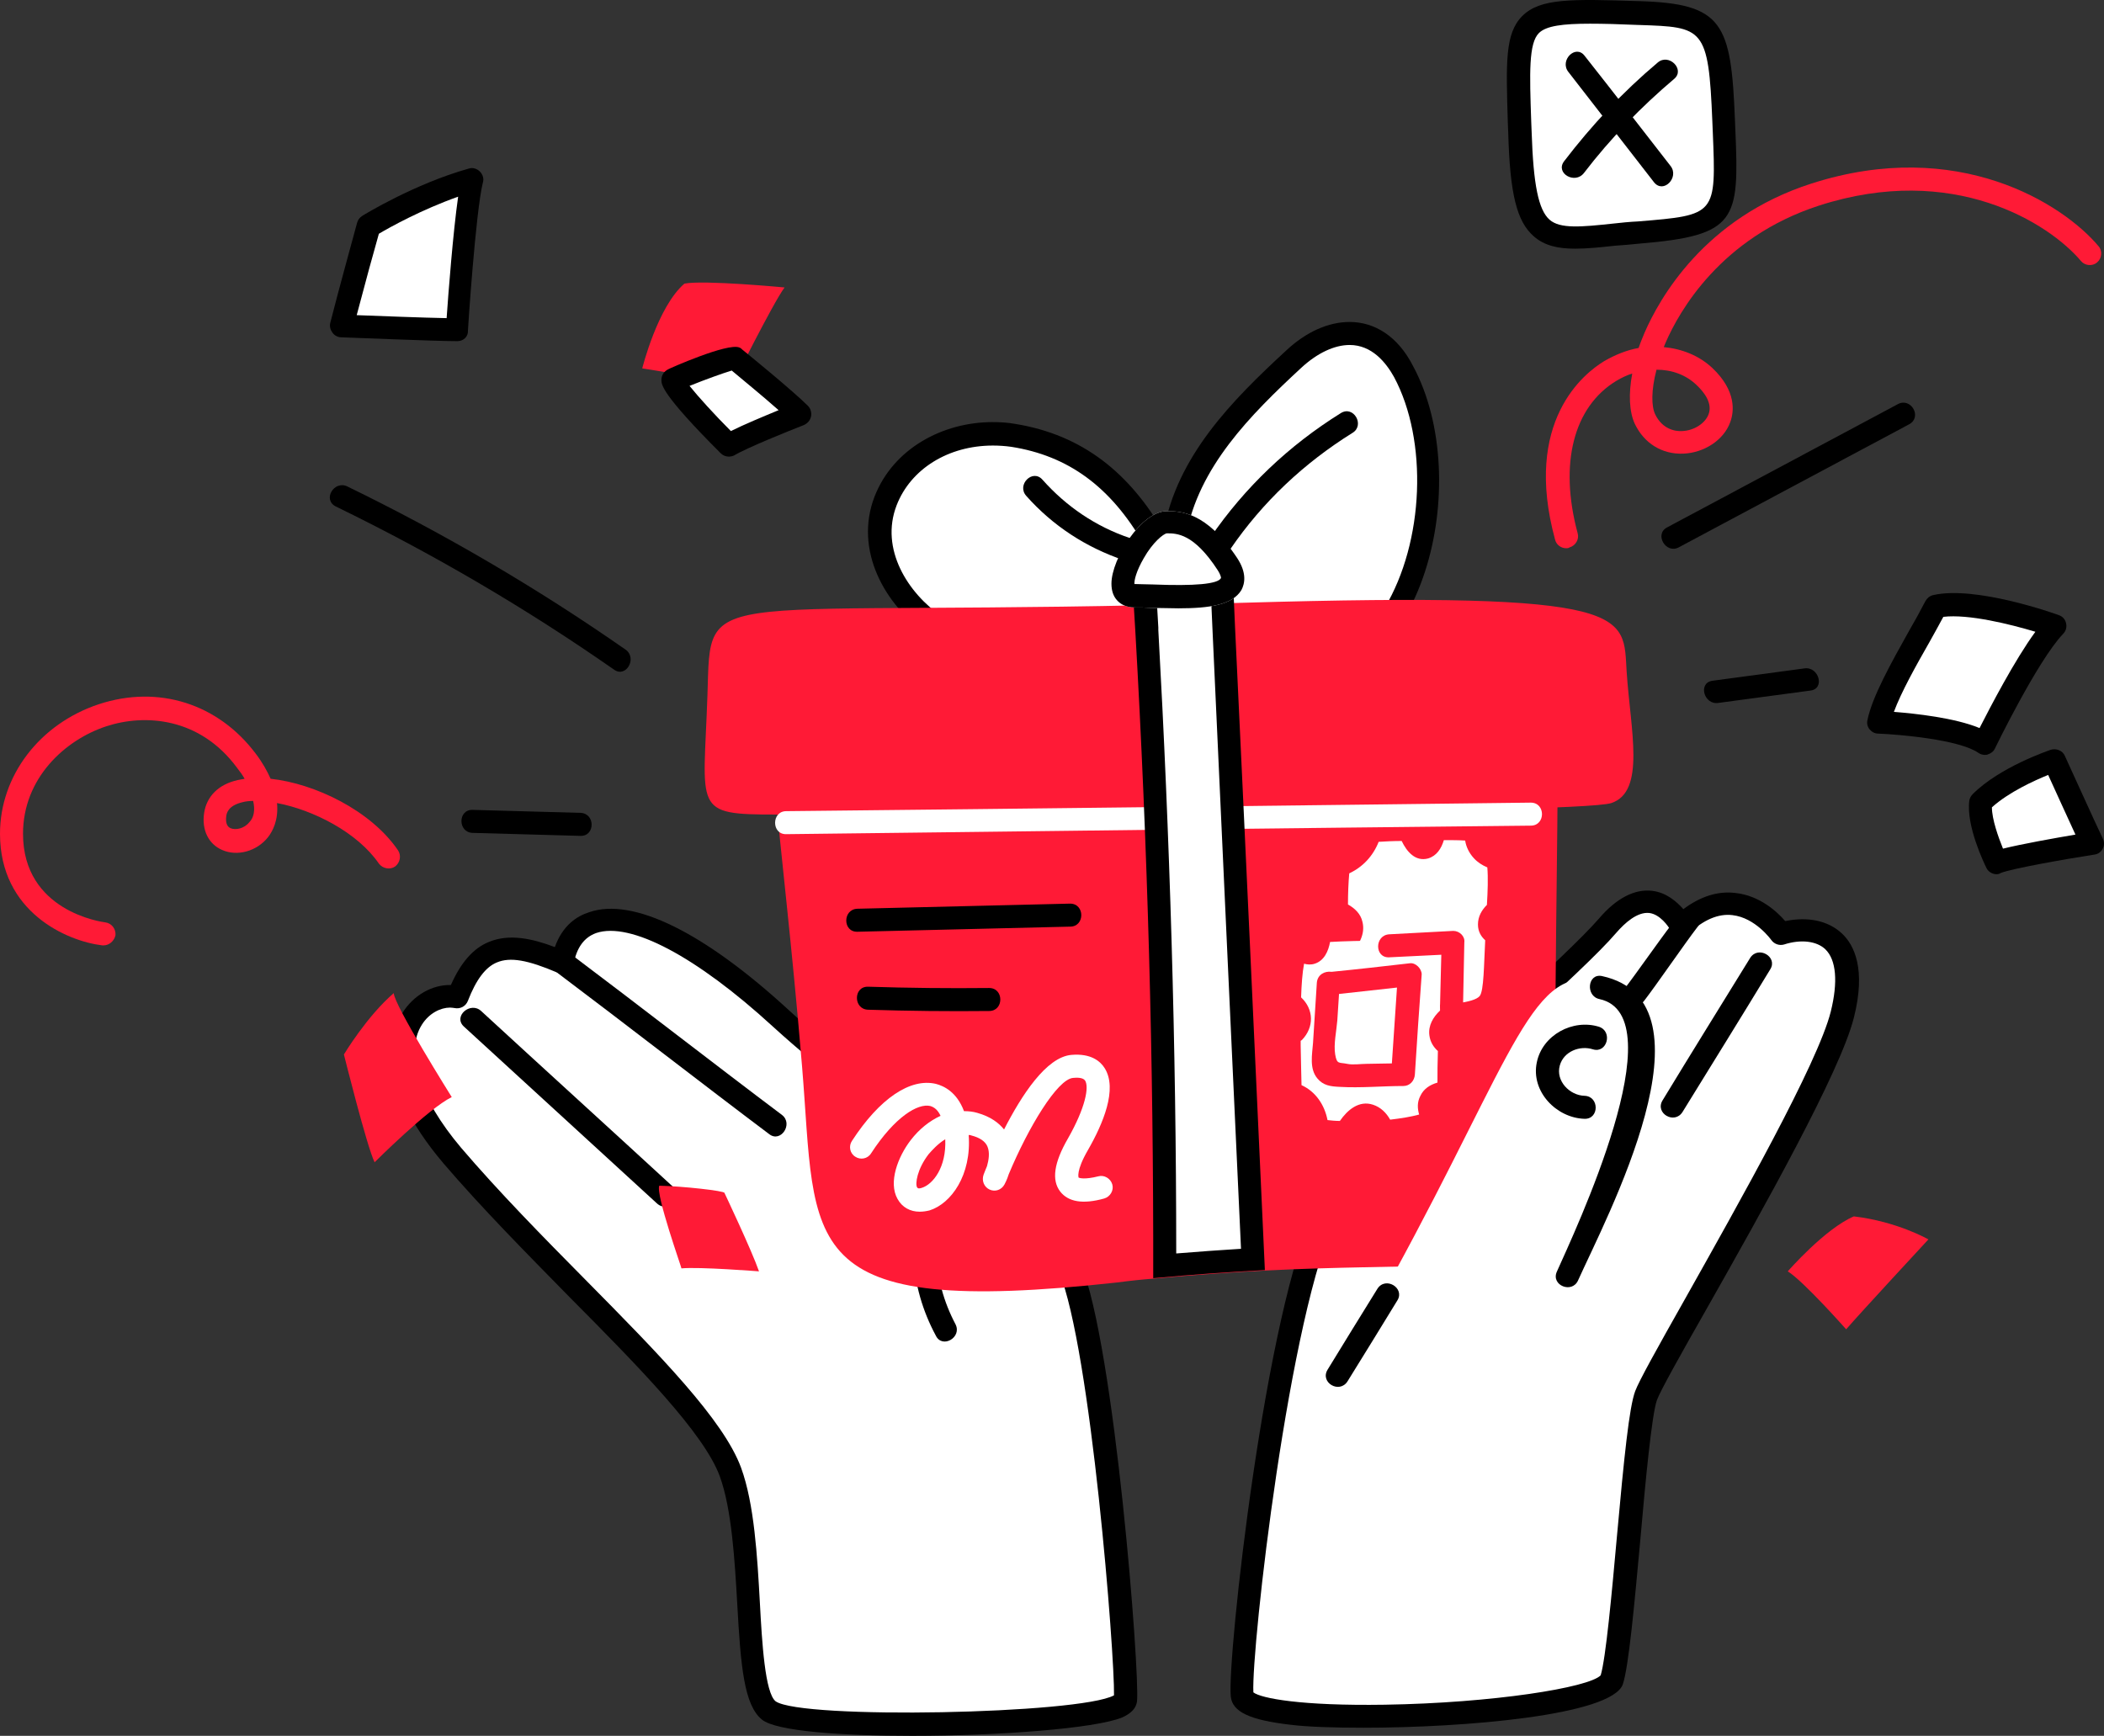
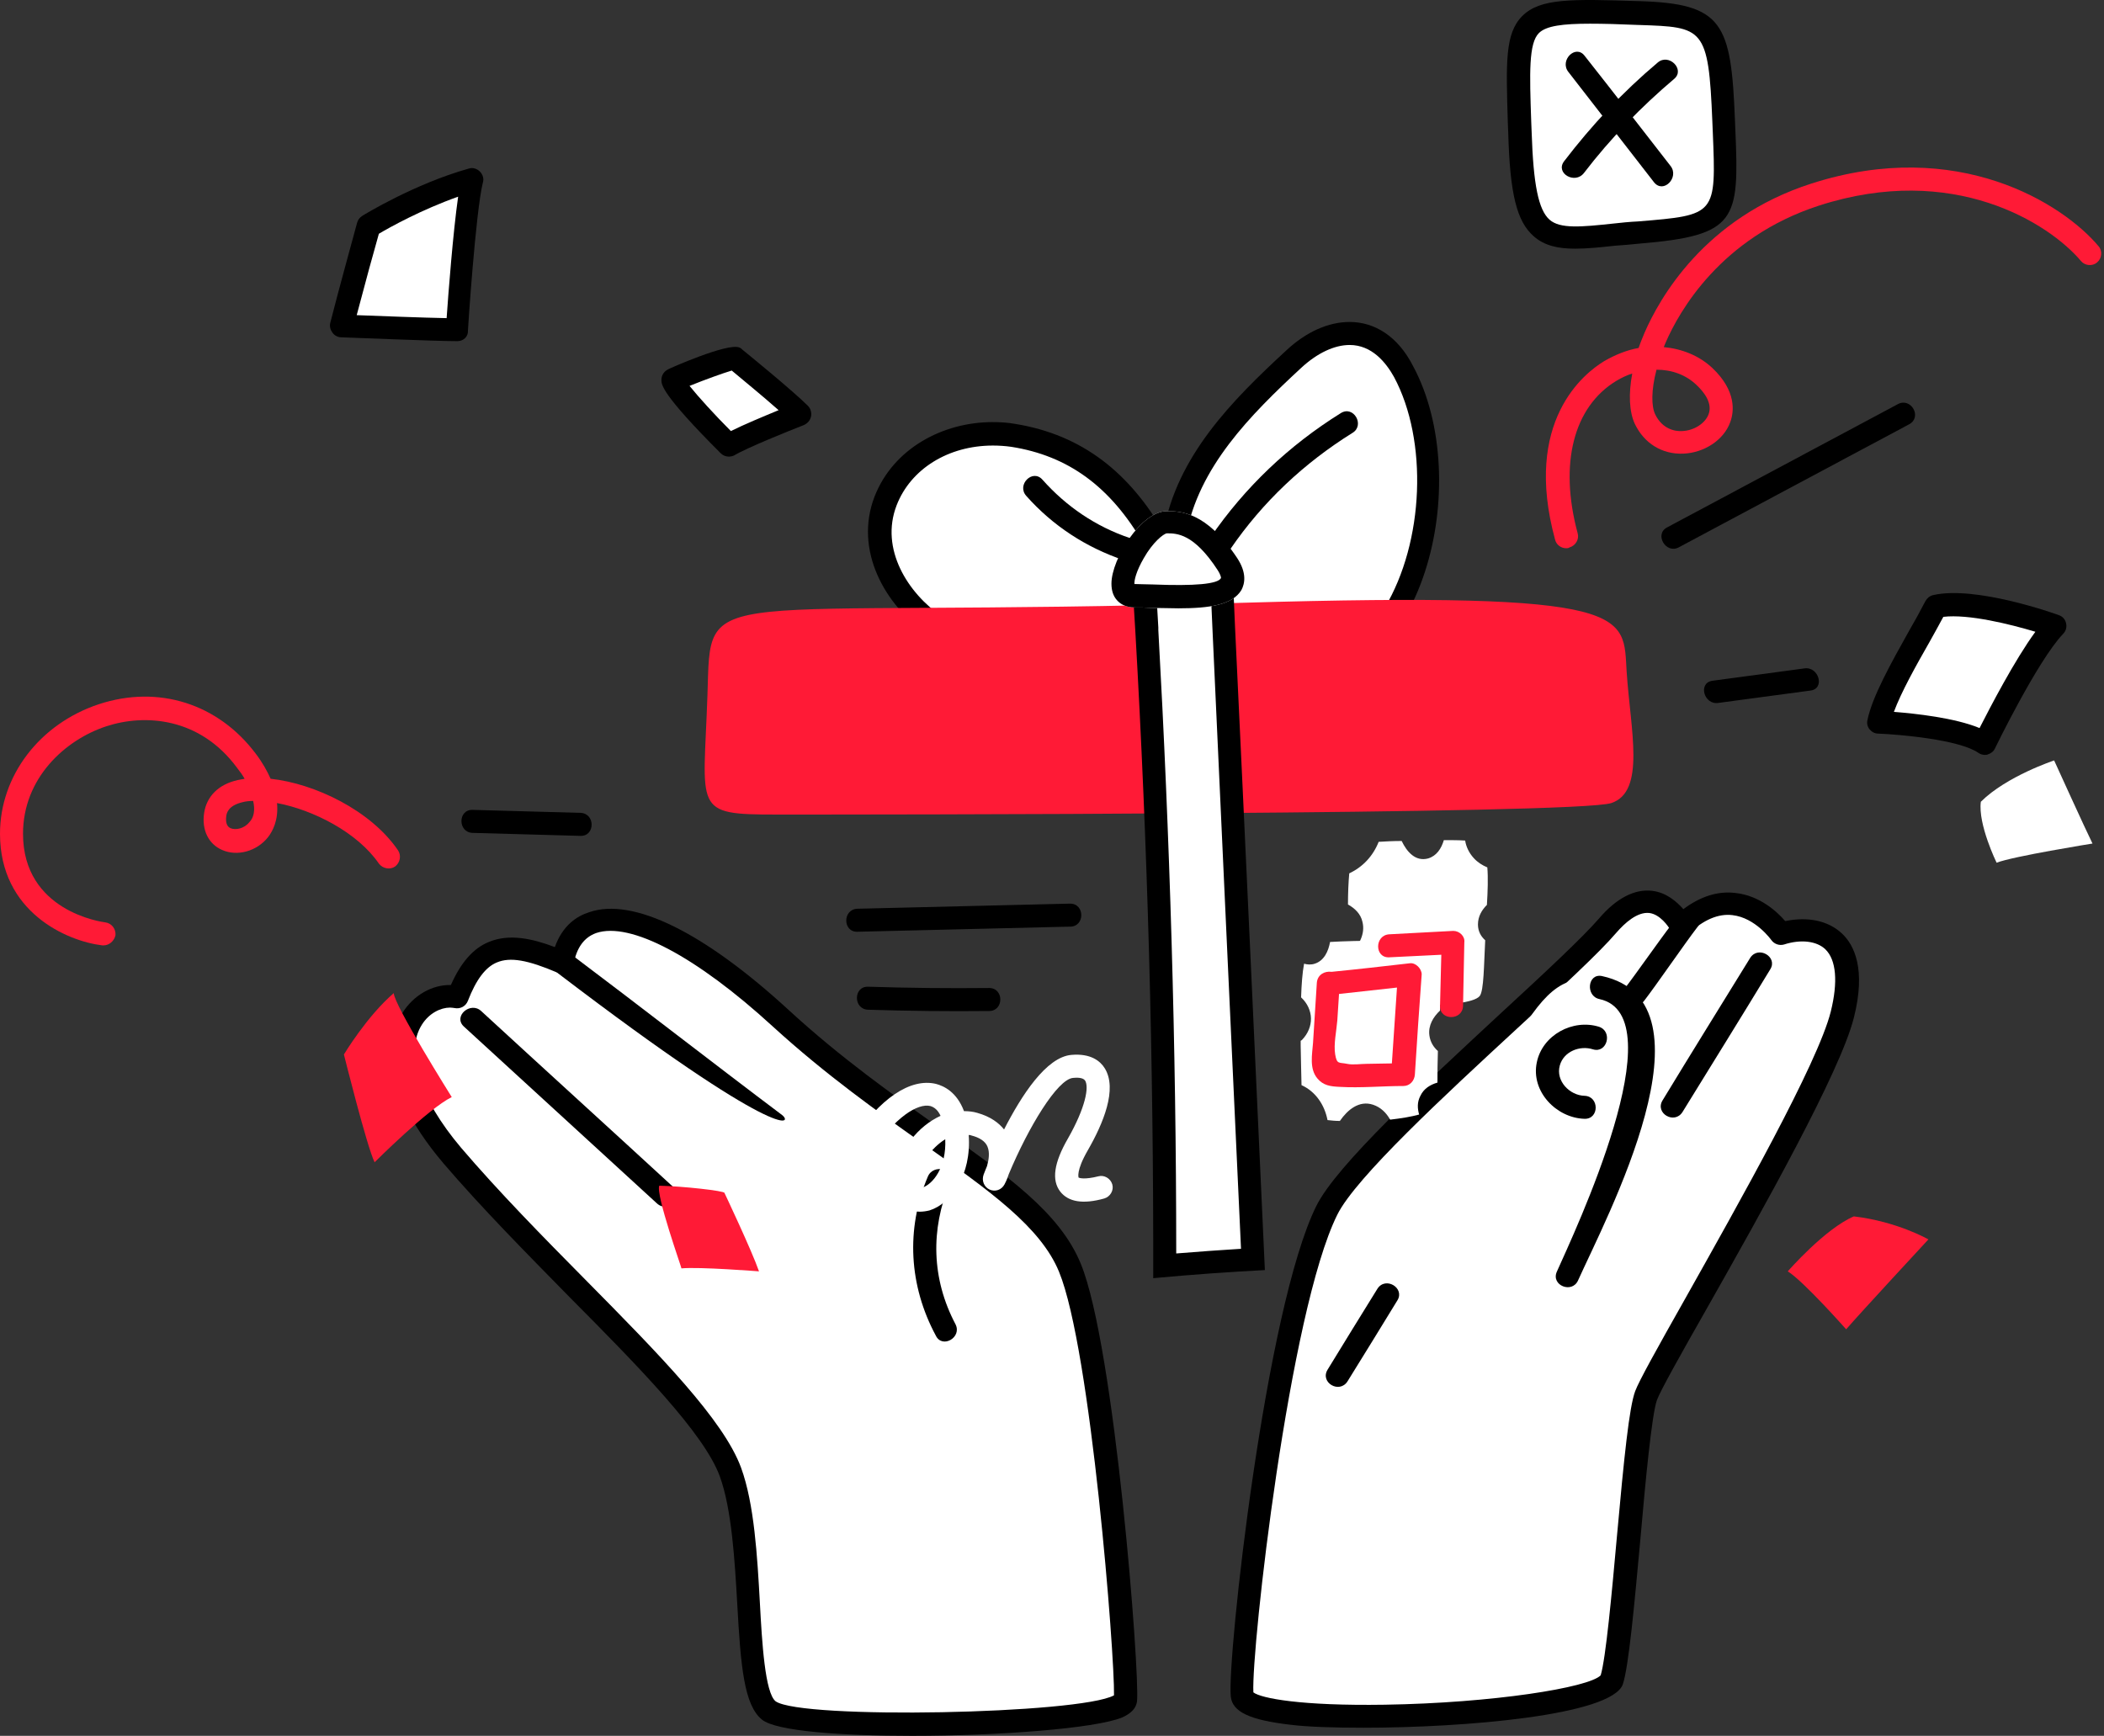
<svg xmlns="http://www.w3.org/2000/svg" version="1.1" id="Слой_1" x="0px" y="0px" style="enable-background:new 0 0 977.1 752;" xml:space="preserve" viewBox="204 156.74 493.7 407.36">
  <rect x="204" y="156.74" width="493.7" height="407.36" fill="#333333" stroke="none" />
  <style type="text/css">
	.st0{fill:#FFFFFF;}
	.st1{fill:#FF1A36;}
</style>
  <g id="Hand_2_22_">
    <g>
      <path class="st0" d="M515.3,440.8c-11.7,23.4-20.8,104.7-19.9,113.7c0.9,9,83.9,4.5,86.7-3.6c2.7-8.1,5.4-59.6,8.1-66.8    c2.7-7.2,41.4-71,46-89.4c4.5-18.1-5.4-21.7-14.4-19c0,0-9.9-14.4-23.5-1.8c0,0-6.3-12.6-17.2,0    C570.4,386.7,522.5,426.4,515.3,440.8z" />
      <path d="M523.9,562.2c-7,0-13.1-0.2-17.1-0.7c-9.5-1.1-13.6-3-14-6.6c-0.9-8.8,8.1-91.1,20.1-115.2l0,0    c4.8-9.6,25.3-28.5,43.4-45.3c10.2-9.4,19-17.6,22.9-22.1c4.1-4.8,8.4-7,12.5-6.5c3.3,0.4,5.7,2.5,7.3,4.3c4-3,8.1-4.3,12.2-3.8    c5.7,0.6,9.8,4.4,11.7,6.6c5.3-1.1,10.1-0.1,13.3,2.9c2.9,2.7,5.7,8.4,2.8,19.8c-3.2,12.7-21.3,44.9-34.6,68.4    c-5.8,10.2-10.8,19.1-11.6,21.3c-1.2,3.3-2.7,19-3.9,32.8c-1.4,15.2-2.7,29.6-4.1,33.9C582.2,559.3,547.6,562.2,523.9,562.2z     M498.1,553.9c1.8,1.4,11.2,3.2,30.8,2.9c25.4-0.4,47.9-4,50.7-6.9c1.2-4,2.6-19.1,3.8-32.5c1.7-18.8,2.9-30.5,4.3-34.2    c0.9-2.4,4.9-9.6,11.9-22c12.3-21.9,31-55,34-67.1c1.7-6.9,1.3-12.1-1.3-14.6c-2-1.9-5.7-2.4-9.7-1.1c-1.1,0.3-2.3-0.1-3-1.1    c0,0-3.7-5.2-9.1-5.8c-3.3-0.4-6.8,1.1-10.3,4.4c-0.6,0.6-1.5,0.8-2.3,0.7c-0.8-0.2-1.6-0.7-1.9-1.5c-0.5-1-2.5-3.8-5-4.1    c-2.8-0.3-5.7,2.3-7.7,4.6c-4.1,4.8-13,13-23.3,22.5c-16.9,15.6-37.9,35-42.2,43.7l0,0C506.5,464.5,497.6,543.7,498.1,553.9z     M579.7,549.8L579.7,549.8L579.7,549.8z" />
    </g>
    <g>
      <path d="M596.3,373.6c-3,3.9-8.2,11.4-11.2,15.3c-2.1,2.8,2.6,5.5,4.7,2.7c3-3.9,9.5-13.4,12.5-17.3    C604.5,371.6,598.4,370.9,596.3,373.6z" />
    </g>
    <g>
      <path d="M614.7,381.5c-6.9,11.2-13.8,22.3-20.6,33.5c-1.8,3,2.8,5.7,4.7,2.7c6.9-11.2,13.8-22.3,20.6-33.5    C621.2,381.3,616.6,378.6,614.7,381.5z" />
    </g>
  </g>
  <g id="Hand_1_16_">
    <g>
      <path class="st0" d="M336.1,382.6c2.6-15.1,20.8-14.9,51.2,13.1c30.4,28,60,39.5,67.8,58.6c7.8,19.1,13.7,95.1,13,101.4    c-0.7,6.3-77,7.8-83.7,2.5c-6.7-5.3-2.8-38.9-9-56c-6.2-17.1-41.7-46.6-65.3-74.3c-21.9-25.8-7.4-39.4,1.4-37.2    C316.7,376.8,324.8,377.7,336.1,382.6z" />
      <path d="M418,564.1c-16.7,0-31.9-1.1-35.2-3.8c-4.2-3.4-5-12.5-5.8-27.1c-0.6-10.4-1.3-22.3-4.1-30c-3.7-10.1-19-25.7-35.3-42.1    c-10.1-10.3-20.6-20.9-29.5-31.3c-16.5-19.4-12.3-31.1-9.7-35.3c2.6-4.2,7-6.7,11.4-6.6c2.3-5.2,5.2-8.6,8.9-10.1    c4.8-2,10.2-0.8,15.5,1.2c1.8-5.1,5.2-7.3,8.1-8.2c10.2-3.5,26.9,4.7,46.8,23c12.3,11.3,24.5,19.9,35.2,27.5    c15.9,11.2,28.4,20,33.3,32c8,19.4,13.9,96.3,13.2,102.7c-0.3,2.4-2.7,3.4-3.5,3.8C460.9,562.4,438.3,564.1,418,564.1z     M309.6,393.2c-2.2,0-4.9,1.3-6.6,4c-4.1,6.5-0.6,17.3,9.2,28.9c8.8,10.3,19.2,20.9,29.2,31c17.4,17.6,32.4,32.9,36.5,44.1    c3.1,8.5,3.8,20.8,4.4,31.6c0.5,9.4,1.2,21.2,3.7,23.2c6.1,4.3,71.4,3,79.4-1.4c0.2-9.2-5.4-81.2-12.9-99.4    c-4.3-10.5-16.3-19-31.4-29.7c-10.9-7.7-23.2-16.4-35.8-27.9c-17.9-16.4-33.4-24.6-41.4-21.9c-2.8,1-4.6,3.4-5.3,7.3    c-0.1,0.8-0.7,1.5-1.4,1.9c-0.7,0.4-1.6,0.4-2.4,0.1c-7-3-11.1-3.7-14.2-2.4c-2.7,1.1-4.9,4.1-6.8,9c-0.5,1.3-1.8,2-3.2,1.7    C310.5,393.3,310.1,393.2,309.6,393.2z" />
    </g>
    <g>
      <path d="M428.2,467.5c-5.6-10.6-5.9-22.2-1.3-33.2c1.4-3.2-3.9-4.6-5.2-1.4c-5.2,12.3-4.4,25.6,1.9,37.3    C425.1,473.3,429.8,470.6,428.2,467.5z" />
    </g>
    <g>
      <path d="M362.3,435.6c-15.1-13.9-30.3-27.7-45.4-41.6c-2.5-2.3-6.6,1.2-4.1,3.6l45.4,41.6C360.8,441.5,364.9,437.9,362.3,435.6z" />
    </g>
    <g>
-       <path d="M387.5,418.4c-15.3-11.5-34.2-26.2-49.5-37.7c-2.8-2.1-5.8,2.4-3,4.5c15.3,11.5,34.2,26.2,49.5,37.7    C387.2,425,390.2,420.5,387.5,418.4z" />
+       <path d="M387.5,418.4c-15.3-11.5-34.2-26.2-49.5-37.7c-2.8-2.1-5.8,2.4-3,4.5C387.2,425,390.2,420.5,387.5,418.4z" />
    </g>
  </g>
  <g id="Button_11_">
    <g>
      <path class="st0" d="M588.6,159.8c-29.8-0.9-28.9-0.9-28,28s6.3,25.3,28,23.5c21.7-1.8,20.8-3.6,19.9-26.2    S605.9,160.3,588.6,159.8z" />
    </g>
    <g>
      <path d="M573.6,215.1c-4,0-7.2-0.7-9.7-2.9c-4-3.5-5.6-9.9-6-24.4l-0.1-2.5c-0.4-13.8-0.7-20.7,3.4-24.8c4.2-4.2,11.5-4,27.3-3.5    l0.1,0c19.7,0.6,21.6,5.1,22.5,27.9l0.1,2.4c0.9,21.1,0.4,24.7-22.4,26.6c-2.1,0.2-4,0.4-5.8,0.5    C579.4,214.8,576.3,215.1,573.6,215.1z M577.1,162.3c-6.4,0-10.3,0.5-12,2.2c-2.4,2.4-2.2,9.3-1.8,20.8l0.1,2.5    c0.4,12.3,1.6,18.2,4.2,20.5c2.5,2.2,7.5,1.7,15,0.9c1.8-0.2,3.7-0.4,5.8-0.5c18.3-1.5,18.3-1.5,17.5-21l-0.1-2.4    c-0.9-22.2-2.1-22.2-17.2-22.7l-0.1,0C584,162.4,580.2,162.3,577.1,162.3z" />
    </g>
    <g>
      <path d="M596,195.7c-6.7-8.6-13.4-17.3-20.2-25.9c-2.1-2.7-5.9,1.1-3.8,3.8c6.7,8.6,13.4,17.3,20.1,25.9    C594.3,202.3,598.1,198.4,596,195.7z" />
    </g>
    <g>
      <path d="M593,171.4c-8.2,6.9-15.5,14.7-22,23.2c-2.1,2.8,2.6,5.5,4.7,2.7c6.2-8.1,13.4-15.5,21.2-22.1    C599.4,173,595.6,169.2,593,171.4z" />
    </g>
  </g>
  <g id="Present_1_">
    <g>
      <g>
        <g>
          <g>
            <path class="st0" d="M505.3,316.8c-3.2,0-6.6-0.5-10.1-1.5c-0.1-0.1-0.2-0.1-0.3-0.1c-0.3-0.1-0.6-0.2-0.9-0.3l-0.2,0l-21.6-8       c-0.3-0.1-0.6-0.2-0.9-0.2c-0.2,0-0.4,0-0.6,0.1c-7.7,1.7-16,3.2-24.1,3.2c-9.3,0-16.9-2.1-23.3-6.4       c-8.7-6-16.1-17.7-11.6-29.3c3.7-9.6,13.5-15.8,25.1-15.8c1.6,0,3.2,0.1,4.7,0.4c14.1,2.3,24.8,10.1,32.9,24       c0.5,0.8,1.4,1.3,2.3,1.3c0.2,0,0.3,0,0.5,0c1.1-0.2,2-1.1,2.2-2.2c3.1-16.9,15.5-29.5,27.9-41c4.2-3.9,8.8-6,13.1-6       c5.2,0,9.6,3.1,12.8,9c8.4,15.7,7.4,40.7-2.2,56.9C526.8,308.1,518.8,316.8,505.3,316.8L505.3,316.8z" />
          </g>
        </g>
        <g>
          <g>
            <path d="M520.7,237.7c5.2,0,8.5,4.1,10.4,7.5c8,14.9,7.1,38.7-2.2,54.2c-4,6.7-11.3,14.7-23.5,14.7c-2.9,0-5.9-0.4-9.1-1.3       c0,0,0,0-0.1,0c-0.5-0.3-1.1-0.4-1.7-0.5l-12.6-4.7l-8.6-3.2c-0.6-0.2-1.2-0.3-1.9-0.3c-0.4,0-0.8,0-1.2,0.1       c-7.6,1.7-15.6,3.2-23.5,3.2c-8.8,0-15.9-2-21.7-6c-7.9-5.4-14.6-15.8-10.6-26.1c3.3-8.5,12.1-14,22.6-14       c1.4,0,2.9,0.1,4.3,0.3c13.4,2.1,23.3,9.4,31,22.7c1,1.7,2.8,2.7,4.7,2.7c0.3,0,0.6,0,0.9-0.1c2.2-0.4,4-2.1,4.4-4.4       c2.9-16.1,15-28.3,27.1-39.5C513.1,239.6,517.1,237.7,520.7,237.7 M520.7,232.3c-5,0-10.2,2.3-14.9,6.7       c-12.9,11.9-25.6,24.8-28.8,42.5c-7.9-13.5-18.7-22.7-34.9-25.3c-1.7-0.3-3.4-0.4-5.2-0.4c-11.7,0-23.3,6.2-27.7,17.5       c-4.8,12.5,2.3,25.4,12.6,32.5c7.5,5.2,16.1,6.9,24.8,6.9c8.2,0,16.7-1.6,24.6-3.3c7.2,2.7,14.5,5.4,21.7,8.1       c0.2,0.1,0.5,0.1,0.7,0.1c0.2,0.1,0.3,0.2,0.4,0.2c3.9,1.1,7.6,1.7,11.1,1.7c33.6,0,44.8-50.2,30.5-76.8       C532,235.6,526.5,232.3,520.7,232.3L520.7,232.3z" />
          </g>
        </g>
      </g>
    </g>
    <g>
      <g>
        <path class="st1" d="M495.5,298.2c-129,3.8-124.6-5.4-125.5,21.7c-0.9,27.1-3.6,28,16.2,28s187.7,0,195.9-2.7     c8.1-2.7,4.5-17.1,3.6-30.7C584.8,300.9,588.4,295.5,495.5,298.2z" />
      </g>
    </g>
    <g>
      <g>
-         <path class="st1" d="M569,390.1c-0.6,73.9,2.1,61.3-68,64.8c-7.8,0.4-16.5,1-26.2,1.9c-2.8,0.2-5.6,0.5-8.6,0.9     c-76.2,8.4-70.5-8.6-74-50.7c-4.9-59.1-10.7-84.9-4-93.4c3.4-4.3,42.6-7,82.4-8.7c7.9-0.3,15.8-0.6,23.5-0.8     c29.5-0.9,55.3-1.3,61.7-1.3C571.9,302.7,569.7,305.6,569,390.1z" />
-       </g>
-     </g>
-     <g>
-       <g>
-         <path class="st0" d="M563.2,345.1c-58.2,0.7-116.4,1.4-174.7,2c-3.5,0-3.5,5.5,0,5.4c58.2-0.7,116.4-1.4,174.7-2     C566.7,350.5,566.7,345.1,563.2,345.1z" />
-       </g>
+         </g>
+     </g>
+     <g>
+       <g>
+         </g>
    </g>
    <g>
      <g>
        <g>
          <path class="st0" d="M477.4,453.8c0-49.5-1.4-99.7-4.2-149.1l0-0.6c-0.2-3.6-0.4-7.3-0.6-10.9c-0.1-0.9-0.6-1.8-1.4-2.2      c0.4-0.2,0.8-0.5,1.1-0.8c0.5,0.4,1.3,0.7,2,0.7c0,0,16.6-0.7,16.6-0.7l0.2,7.1l7.2,155.1C491.2,452.7,484.4,453.2,477.4,453.8z      " />
        </g>
      </g>
      <g>
        <g>
          <path d="M488,293l0.3,6.8l0.2,4.5c1.2,25.4,2.3,50.9,3.5,76.3c1.1,23.1,2.1,46.1,3.2,69.2c-5,0.3-10.1,0.7-15.2,1.1      c0-48.6-1.5-97.8-4.2-146.3l0-0.6c-0.2-3.5-0.4-7-0.6-10.4c2.5-0.1,4.9-0.2,7.4-0.3C484.4,293.2,486.2,293.1,488,293       M472.1,287.4c-0.9,0-1.7,0.4-2.2,1.1c-1.9,0.9-1.9,3.9-0.2,4.8c0.2,3.8,0.5,7.7,0.7,11.5c2.9,50.6,4.3,101.2,4.2,151.9      c9.7-0.9,18.4-1.5,26.2-1.9c-2.3-50.3-4.6-100.6-7-150.9c-0.2-4.6-0.4-9.2-0.6-13.8c-0.1-1.4-1.1-2.7-2.6-2.7c0,0-0.1,0-0.1,0      c-5.5,0.2-11,0.5-16.5,0.7C473.6,287.7,472.8,287.4,472.1,287.4L472.1,287.4z" />
        </g>
      </g>
    </g>
    <g>
      <g>
        <path class="st0" d="M539.4,399.7c-0.3-2.3,0.9-4.3,2.5-5.8c0.3-7.3,0.3-13.8-1.3-15.3c-1.6-1.6-6.8-1.2-12.4-1.1     c-4.3,0-8.8,0.1-12.1,0.3c-0.4,2.2-1.4,4.4-3.6,5.1c-0.9,0.3-1.8,0.2-2.5,0c-0.4,2.1-0.6,4.9-0.7,7.9c3,2.8,3.1,7,0.2,10     c-0.1,0.1-0.2,0.1-0.3,0.2c0,0.4,0,0.7,0,1.1c0.1,3.4,0.1,6.6,0.2,9.3c3.3,1.5,5.4,4.6,6.1,8.2c0.9,0.1,1.8,0.2,2.9,0.2     c1.8-2.6,4.5-4.9,7.8-3.8c1.8,0.6,3.1,1.9,4,3.5c2.6-0.3,5-0.7,6.8-1.2c-0.4-1.4-0.5-2.9,0.3-4.4c0.8-1.7,2.3-2.6,4-3.1     c0-2.2,0-4.7,0.1-7.4C540.4,402.5,539.6,401.3,539.4,399.7z" />
      </g>
    </g>
    <g>
      <g>
        <path class="st0" d="M553,360.3c-1.2-0.5-2.3-1.2-3.2-2.2c-1.1-1.2-1.8-2.7-2-4.1c-1.4-0.1-3.2-0.1-5-0.1c-0.6,2-1.7,3.7-3.7,4.3     c-3,0.8-5-1.6-6.2-4.1c-1.9,0-3.8,0.1-5.4,0.2c-1.3,3.3-3.7,5.9-6.9,7.4c-0.2,2.2-0.3,4.7-0.3,7.3c1.6,0.9,3,2.2,3.4,4.1     c0.7,2.8-0.8,5.4-2.7,7.4c-0.2,0.2-0.4,0.3-0.6,0.4c0.1,4.9,0.3,8.8,1.5,9.6c3.6,2.4,26.6,3.2,29.3,0c1-1.2,1-7.5,1.3-13.1     c-1-0.9-1.7-2.1-1.7-3.7c0-1.9,0.9-3.4,2.1-4.6C553.1,365.9,553.2,362.7,553,360.3z" />
      </g>
    </g>
    <g>
      <g>
        <path d="M455.1,368.8c-16.6,0.4-33.2,0.8-49.9,1.2c-3.5,0.1-3.5,5.5,0,5.4c16.6-0.4,33.2-0.8,49.9-1.2     C458.6,374.2,458.6,368.8,455.1,368.8z" />
      </g>
    </g>
    <g>
      <g>
        <path d="M436.1,388.6c-9.5,0.1-19,0-28.4-0.3c-3.5-0.1-3.5,5.3,0,5.4c9.5,0.3,19,0.4,28.4,0.3C439.6,394,439.6,388.6,436.1,388.6     z" />
      </g>
    </g>
    <g>
      <g>
        <path class="st0" d="M419.8,441.1c-2.2,0-4.1-1-5.2-3c-2.2-3.9,0.1-9.9,3.1-13.8c2-2.6,4.4-4.5,7-5.7c-0.6-1.3-1.4-2-2.4-2.3     c-2.9-0.7-8.3,2.5-13.9,11.1c-0.8,1.3-2.5,1.6-3.7,0.8c-1.3-0.8-1.6-2.5-0.8-3.7c6.5-10,13.7-14.8,19.7-13.4     c1.9,0.5,4.9,1.9,6.6,6.4c1,0,2.1,0.1,3.1,0.4c3.2,0.9,5.1,2.4,6.3,3.9c4.1-8,9.9-17,15.8-17.5c4.6-0.4,6.8,1.5,7.8,3.1     c3.1,4.9-0.4,13.1-3.9,19.2c-2.9,5-2.2,6.5-2.2,6.5c0.2,0.1,1.4,0.5,4.6-0.3c1.4-0.4,2.9,0.5,3.3,1.9c0.4,1.4-0.5,2.9-1.9,3.3     c-5,1.4-8.4,0.8-10.3-1.6c-2.1-2.7-1.5-6.8,1.8-12.5c4.1-7.2,5-12.1,4-13.6c-0.5-0.7-1.9-0.7-2.8-0.6     c-3.7,0.3-10.5,11.6-15.1,22.6c-0.4,1.3-0.9,2.2-1,2.4c-0.7,1.3-2.2,1.8-3.5,1.2c-1.3-0.6-1.9-2.1-1.4-3.5c0.2-0.6,0.5-1.2,0.8-2     c0.4-1.4,0.7-3.2,0.1-4.6c-0.5-1.2-1.8-2.1-3.8-2.6c-0.2-0.1-0.4-0.1-0.6-0.1c0.7,9.4-4.1,16.1-9.2,17.7     C421.3,441,420.5,441.1,419.8,441.1z M425.8,424.1c-1.8,1.1-3.1,2.6-3.9,3.5c-2.7,3.5-3.2,7-2.7,7.8c0.1,0.1,0.2,0.4,1.1,0.1     C422.9,434.7,426.1,430.7,425.8,424.1z" />
      </g>
    </g>
    <g>
      <g>
        <path class="st1" d="M545,375.2c-5,0.3-10,0.5-15,0.8c-3.5,0.2-3.5,5.6,0,5.4c4.1-0.2,8.2-0.4,12.2-0.6l-0.3,12     c-0.1,3.5,5.3,3.5,5.4,0c0.1-5,0.2-9.9,0.3-14.9C547.8,376.5,546.5,375.2,545,375.2z" />
      </g>
    </g>
    <g>
      <g>
        <path class="st1" d="M534.8,382.8c-6.1,0.7-12.2,1.4-18.3,2c0,0-0.1,0-0.1,0c-1.5-0.2-3.2,0.6-3.4,2.5c-0.3,4.7-0.6,9.5-0.9,14.2     c-0.2,2.7-0.9,6,1,8.3c1.4,1.7,3.1,1.9,5.2,2c5,0.3,10-0.2,15-0.2c1.5,0,2.6-1.2,2.7-2.7c0.5-7.8,1-15.6,1.6-23.5     C537.6,384.1,536.2,382.6,534.8,382.8z M520.1,406.4c-1.9-0.4-2.4,0.2-2.8-2.2c-0.4-2.4,0.3-5.5,0.5-8c0.1-2.1,0.3-4.1,0.4-6.2     c4.5-0.5,9.1-1,13.6-1.5l-1.2,17.8c-2,0-3.9,0.1-5.9,0.1C523.3,406.4,521.5,406.7,520.1,406.4z" />
      </g>
    </g>
    <g>
      <g>
        <path class="st0" d="M480.5,299.5c-2,0-4-0.1-6.2-0.1c-1.5-0.1-2.9-0.1-4-0.1c-2.2,0-3.5-0.9-4.2-1.7c-0.9-1-1.3-2.3-1.3-3.9     c0-5.8,7-17,13-17c3,0,9.2,0,16.5,11c2.3,3.5,1.8,6,1,7.5C493.2,298.7,487.8,299.5,480.5,299.5z" />
      </g>
    </g>
    <g>
      <g>
        <path d="M480.5,299.5c-2,0-4-0.1-6.2-0.1c-1.5-0.1-2.9-0.1-4-0.1c-2.2,0-3.5-0.9-4.2-1.7c-0.9-1-1.3-2.3-1.3-3.9     c0-5.8,7-17,13-17c3,0,9.2,0,16.5,11c2.3,3.5,1.8,6,1,7.5C493.2,298.7,487.8,299.5,480.5,299.5z M470.2,293.8c0,0,0.1,0,0.1,0     c1.2,0,2.6,0.1,4.2,0.1c9.9,0.4,15.3-0.1,16-1.5l0,0c0,0,0.1-0.5-0.8-1.9c-5.6-8.6-9.6-8.6-11.9-8.6c-0.8,0.1-3.3,2.1-5.4,5.8     C470.6,290.8,470.1,293,470.2,293.8z" />
      </g>
    </g>
    <g>
      <g>
        <path d="M518.6,253.7c-12.2,7.6-22.5,17.4-30.6,29.2c-3.1,4.5,1.6,7.2,4.7,2.7c7.6-11.1,17.3-20.2,28.7-27.3     C524.3,256.5,521.6,251.8,518.6,253.7z" />
      </g>
    </g>
    <g>
      <g>
        <path d="M469.1,283c-8-2.7-14.9-7.4-20.5-13.7c-2.3-2.6-6.1,1.2-3.8,3.8c6.2,7,14,12.1,22.9,15.1     C471,289.3,472.4,284.1,469.1,283z" />
      </g>
    </g>
  </g>
  <g id="Thumb_9_">
    <g>
      <path class="st0" d="M525.3,466.1c31.6-56,37-81.2,51.5-79.4c14.4,1.8,11.7,20.8,2.7,40.6c-9,19.9-13.5,37-13.5,37L525.3,466.1z" />
    </g>
    <g>
      <path d="M579.9,385.8c-3.4-0.7-3.9,4.7-0.6,5.4c18.2,3.9-5.9,54.8-10,64c-1.4,3.2,3.6,5.2,5,2    C580.7,442.9,607.9,391.9,579.9,385.8z" />
    </g>
    <g>
      <path d="M527.2,459.2c-3.9,6.3-7.8,12.6-11.7,19c-1.8,3,2.8,5.7,4.7,2.7c3.9-6.3,7.8-12.6,11.7-19    C533.7,459,529.1,456.2,527.2,459.2z" />
    </g>
    <g>
      <path d="M579.2,397.7c-6.1-1.9-13.3,1.9-14.6,8.4c-1.4,6.8,4.6,13,11.2,13.2c3.5,0.1,3.5-5.3,0-5.4c-3.5-0.1-6.8-3.5-5.8-7.1    c0.9-3.3,4.7-4.8,7.8-3.8C581.1,404,582.5,398.8,579.2,397.7z" />
    </g>
  </g>
  <g id="Confetti_2_">
    <g>
      <path d="M649.3,251.6c-18,9.6-36.1,19.3-54.1,28.9c-3.1,1.6-0.3,6.3,2.7,4.7c18-9.6,36.1-19.3,54.1-28.9    C655.1,254.6,652.4,249.9,649.3,251.6z" />
    </g>
    <g>
      <path d="M627.4,313.6l-21.6,2.9c-3.4,0.5-2,5.7,1.4,5.2l21.6-2.9C632.3,318.4,630.8,313.1,627.4,313.6z" />
    </g>
    <g>
-       <path d="M350.8,309.2c-20.8-14.5-42.5-27.2-65.3-38.3c-3.1-1.5-5.9,3.1-2.7,4.7c22.8,11.1,44.5,23.8,65.3,38.3    C350.9,315.9,353.6,311.2,350.8,309.2z" />
-     </g>
+       </g>
    <g>
      <path d="M340.2,347.5c-8.4-0.2-16.9-0.5-25.3-0.7c-3.5-0.1-3.5,5.3,0,5.4c8.4,0.2,16.9,0.5,25.3,0.7    C343.7,353,343.7,347.6,340.2,347.5z" />
    </g>
    <g>
      <path class="st1" d="M571.5,285.4c-1.2,0-2.3-0.8-2.6-2c-7.6-27.9,6.9-39.1,11.5-41.9c2.6-1.5,5.3-2.6,8.1-3.1    c0.4-1.2,0.9-2.4,1.4-3.6c3.4-7.8,13.9-26.9,39.2-35c34.3-11,59,4.8,67.3,14.7c1,1.1,0.8,2.9-0.3,3.8c-1.1,1-2.9,0.8-3.8-0.3    c-7.5-8.9-30-23.2-61.5-13c-23.1,7.5-32.8,24.9-35.9,32c-0.2,0.4-0.3,0.8-0.5,1.2c4.3,0.4,8.3,2,11.4,4.9    c5.7,5.4,5.1,10.3,4.2,12.7c-1.5,4.2-6.1,7.2-11,7.4c-5,0.2-9.2-2.4-11.4-7c-1.3-2.8-1.5-7-0.6-11.8c-1.3,0.4-2.5,1-3.7,1.7    c-10.1,6.1-13.5,19.5-9.1,35.8c0.4,1.4-0.5,2.9-1.9,3.3C572,285.4,571.8,285.4,571.5,285.4z M592.7,243.5    c-1.3,4.9-1.2,8.7-0.3,10.5c1.7,3.5,4.7,4,6.3,3.9c2.8-0.1,5.4-1.8,6.2-3.9c1-2.6-1-5.2-2.8-6.9    C599.6,244.7,596.3,243.5,592.7,243.5z" />
    </g>
    <g>
      <path class="st1" d="M228.3,378.6c-0.1,0-0.2,0-0.3,0c-8.3-1-24-7.8-24-26.2c0-13.6,9.3-25.8,23.2-30.4c14-4.6,28-0.1,36.8,11.6    c1.6,2.1,2.7,4.1,3.5,5.9c10.3,1.1,23.5,7.4,29.9,16.8c0.8,1.2,0.5,2.9-0.7,3.8c-1.2,0.8-2.9,0.5-3.8-0.7    c-5-7.3-15.4-12.6-23.9-14.2c0.4,4.1-1.1,6.7-2.1,8c-2.6,3.3-7.2,4.6-10.8,3c-3.2-1.4-4.8-4.7-4.2-8.7c0.6-3.9,3.4-6.7,7.9-7.7    c0.5-0.1,1-0.2,1.6-0.3c-0.5-0.9-1.1-1.7-1.8-2.6c-8.7-11.8-21.6-12.7-30.7-9.7c-9.7,3.2-19.5,12.2-19.5,25.2    c0,18.2,18.5,20.7,19.3,20.8c1.5,0.2,2.5,1.5,2.4,3C230.8,377.6,229.6,378.6,228.3,378.6z M263.4,344.7c-0.9,0-1.8,0.1-2.5,0.3    c-3.4,0.8-3.7,2.6-3.8,3.2c-0.2,1.5,0.1,2.5,1,2.9c1.2,0.5,3.2,0.1,4.4-1.4C263.6,348.6,263.9,346.8,263.4,344.7z" />
    </g>
    <g>
      <path class="st0" d="M658.2,299.1c-4.8,9-12.1,20.5-13.4,27.2c0,0,18.8,0.8,24.9,5c0,0,10.1-20.9,16.5-27.6    C686.2,303.7,667.6,297,658.2,299.1z" />
      <path d="M669.7,333.9c-0.5,0-1.1-0.2-1.5-0.5c-4.5-3.1-18.5-4.3-23.5-4.5c-0.8,0-1.5-0.4-2-1c-0.5-0.6-0.7-1.4-0.5-2.2    c1.1-5.4,5.5-13.3,9.7-20.8c1.4-2.4,2.7-4.8,3.9-7.1c0.4-0.7,1-1.2,1.8-1.4c10-2.3,28.7,4.4,29.5,4.7c0.9,0.3,1.5,1,1.7,1.9    c0.2,0.9,0,1.8-0.7,2.5c-6,6.3-15.9,26.7-16,26.9c-0.3,0.7-1,1.2-1.7,1.4C670.2,333.9,670,333.9,669.7,333.9z M648.4,323.8    c5.1,0.4,14.3,1.4,20.1,3.8c2.5-4.9,8.2-15.9,13.1-22.6c-6-1.8-15.7-4.2-21.6-3.5c-1,1.9-2.2,4-3.3,6    C653.5,313.1,650.1,319.2,648.4,323.8z" />
    </g>
    <g>
      <path class="st0" d="M668.8,344.9c6-6,17.2-9.7,17.2-9.7s7.5,16.5,9,19.5c0,0-18.7,3-22.5,4.5    C672.5,359.2,668.1,350.2,668.8,344.9z" />
-       <path d="M672.5,361.9c-1,0-2-0.6-2.4-1.5c-0.5-1-4.8-9.9-4-15.8c0.1-0.6,0.4-1.1,0.8-1.5c6.4-6.4,17.8-10.2,18.3-10.4    c1.3-0.4,2.8,0.2,3.3,1.4c0.1,0.2,7.5,16.5,8.9,19.4c0.4,0.8,0.4,1.7,0,2.4c-0.4,0.8-1.1,1.3-2,1.4c-7.1,1.1-19.4,3.3-21.9,4.3    C673.2,361.8,672.9,361.9,672.5,361.9z M671.4,346.2c0,2.8,1.5,7,2.6,9.7c4.4-1.1,12.3-2.5,17-3.3c-1.9-4.1-4.8-10.5-6.4-14    C681.4,339.9,675.4,342.6,671.4,346.2z" />
    </g>
    <g>
      <path class="st1" d="M639,442.2c10.2,1.2,17.5,5.4,17.5,5.4s-16.4,17.7-19.3,21.1c0,0-10-11.3-13.7-13.6    C623.5,455.1,632.2,445.1,639,442.2z" />
    </g>
    <g>
-       <path class="st1" d="M364.6,223.3c-6.3,5.4-9.9,19.9-9.9,19.9s18.1,2.7,20.8,4.5c0,0,9.9-19.9,12.6-23.5    C388.1,224.2,369.1,222.4,364.6,223.3z" />
-     </g>
+       </g>
    <g>
      <path class="st0" d="M314.9,198.9c-12.6,3.6-24.4,10.8-24.4,10.8s-4.5,16.2-6.3,23.5c0,0,21.7,0.9,27.1,0.9    C311.3,234.1,313.1,206.2,314.9,198.9z" />
      <path d="M311.3,236.8c-5.4,0-26.3-0.9-27.2-0.9c-0.8,0-1.6-0.4-2.1-1.1c-0.5-0.7-0.7-1.5-0.5-2.3c1.8-7.2,6.3-23.4,6.3-23.5    c0.2-0.7,0.6-1.2,1.2-1.6c0.5-0.3,12.2-7.5,25-11.1c0.9-0.3,1.9,0,2.6,0.7c0.7,0.7,1,1.7,0.7,2.6c-1.7,6.9-3.5,34.4-3.5,34.7    C313.9,235.7,312.8,236.8,311.3,236.8z M287.7,230.7c5.3,0.2,15.6,0.6,21.1,0.7c0.4-5.8,1.5-20.1,2.7-28.5    c-8.5,3-16.1,7.2-18.6,8.7C292,214.7,289.4,224.2,287.7,230.7z" />
    </g>
    <g>
      <path class="st0" d="M361.9,246c4.8-2.2,14.4-5.6,14.5-5.1c0,0,11.6,9.4,15.3,13.1c0,0-13.1,5.1-16.7,7.3    C375,261.2,361.9,248.1,361.9,246z" />
      <path d="M375,263.9c-0.7,0-1.4-0.3-1.9-0.8c-13.9-13.9-13.9-16.1-13.9-17.2c0-1.1,0.6-2,1.6-2.5c0.1-0.1,14-6.3,16.7-5.1    c0.3,0.1,0.5,0.3,0.7,0.5c1,0.8,11.8,9.6,15.4,13.2c0.6,0.6,0.9,1.6,0.7,2.5c-0.2,0.9-0.8,1.6-1.7,2c-3.6,1.4-13.5,5.4-16.3,7.1    C375.9,263.8,375.4,263.9,375,263.9z M365.8,247.3c2,2.5,5.9,6.8,9.7,10.6c3-1.5,7.8-3.5,11.2-4.9c-3.7-3.3-9-7.6-11-9.3    C373.7,244.3,369.5,245.8,365.8,247.3z M373.9,241.8c0.1,0.4,0.3,0.7,0.6,0.9C374.2,242.5,374,242.2,373.9,241.8z M373.9,241.8    L373.9,241.8L373.9,241.8z" />
    </g>
    <g>
      <path class="st1" d="M296.4,389.8c-6.3,5.4-11.7,14.4-11.7,14.4s5.4,21.7,7.2,25.3c0,0,12.6-12.6,18.1-15.3    C310,414.2,296.4,392.5,296.4,389.8z" />
    </g>
    <g>
      <path class="st1" d="M358.7,435c5.3,0.1,15.4,1.2,15.3,1.7c0,0,6.4,13.5,8.1,18.4c0,0-14-1.1-18.2-0.7    C364,454.4,357.8,437,358.7,435z" />
    </g>
  </g>
</svg>